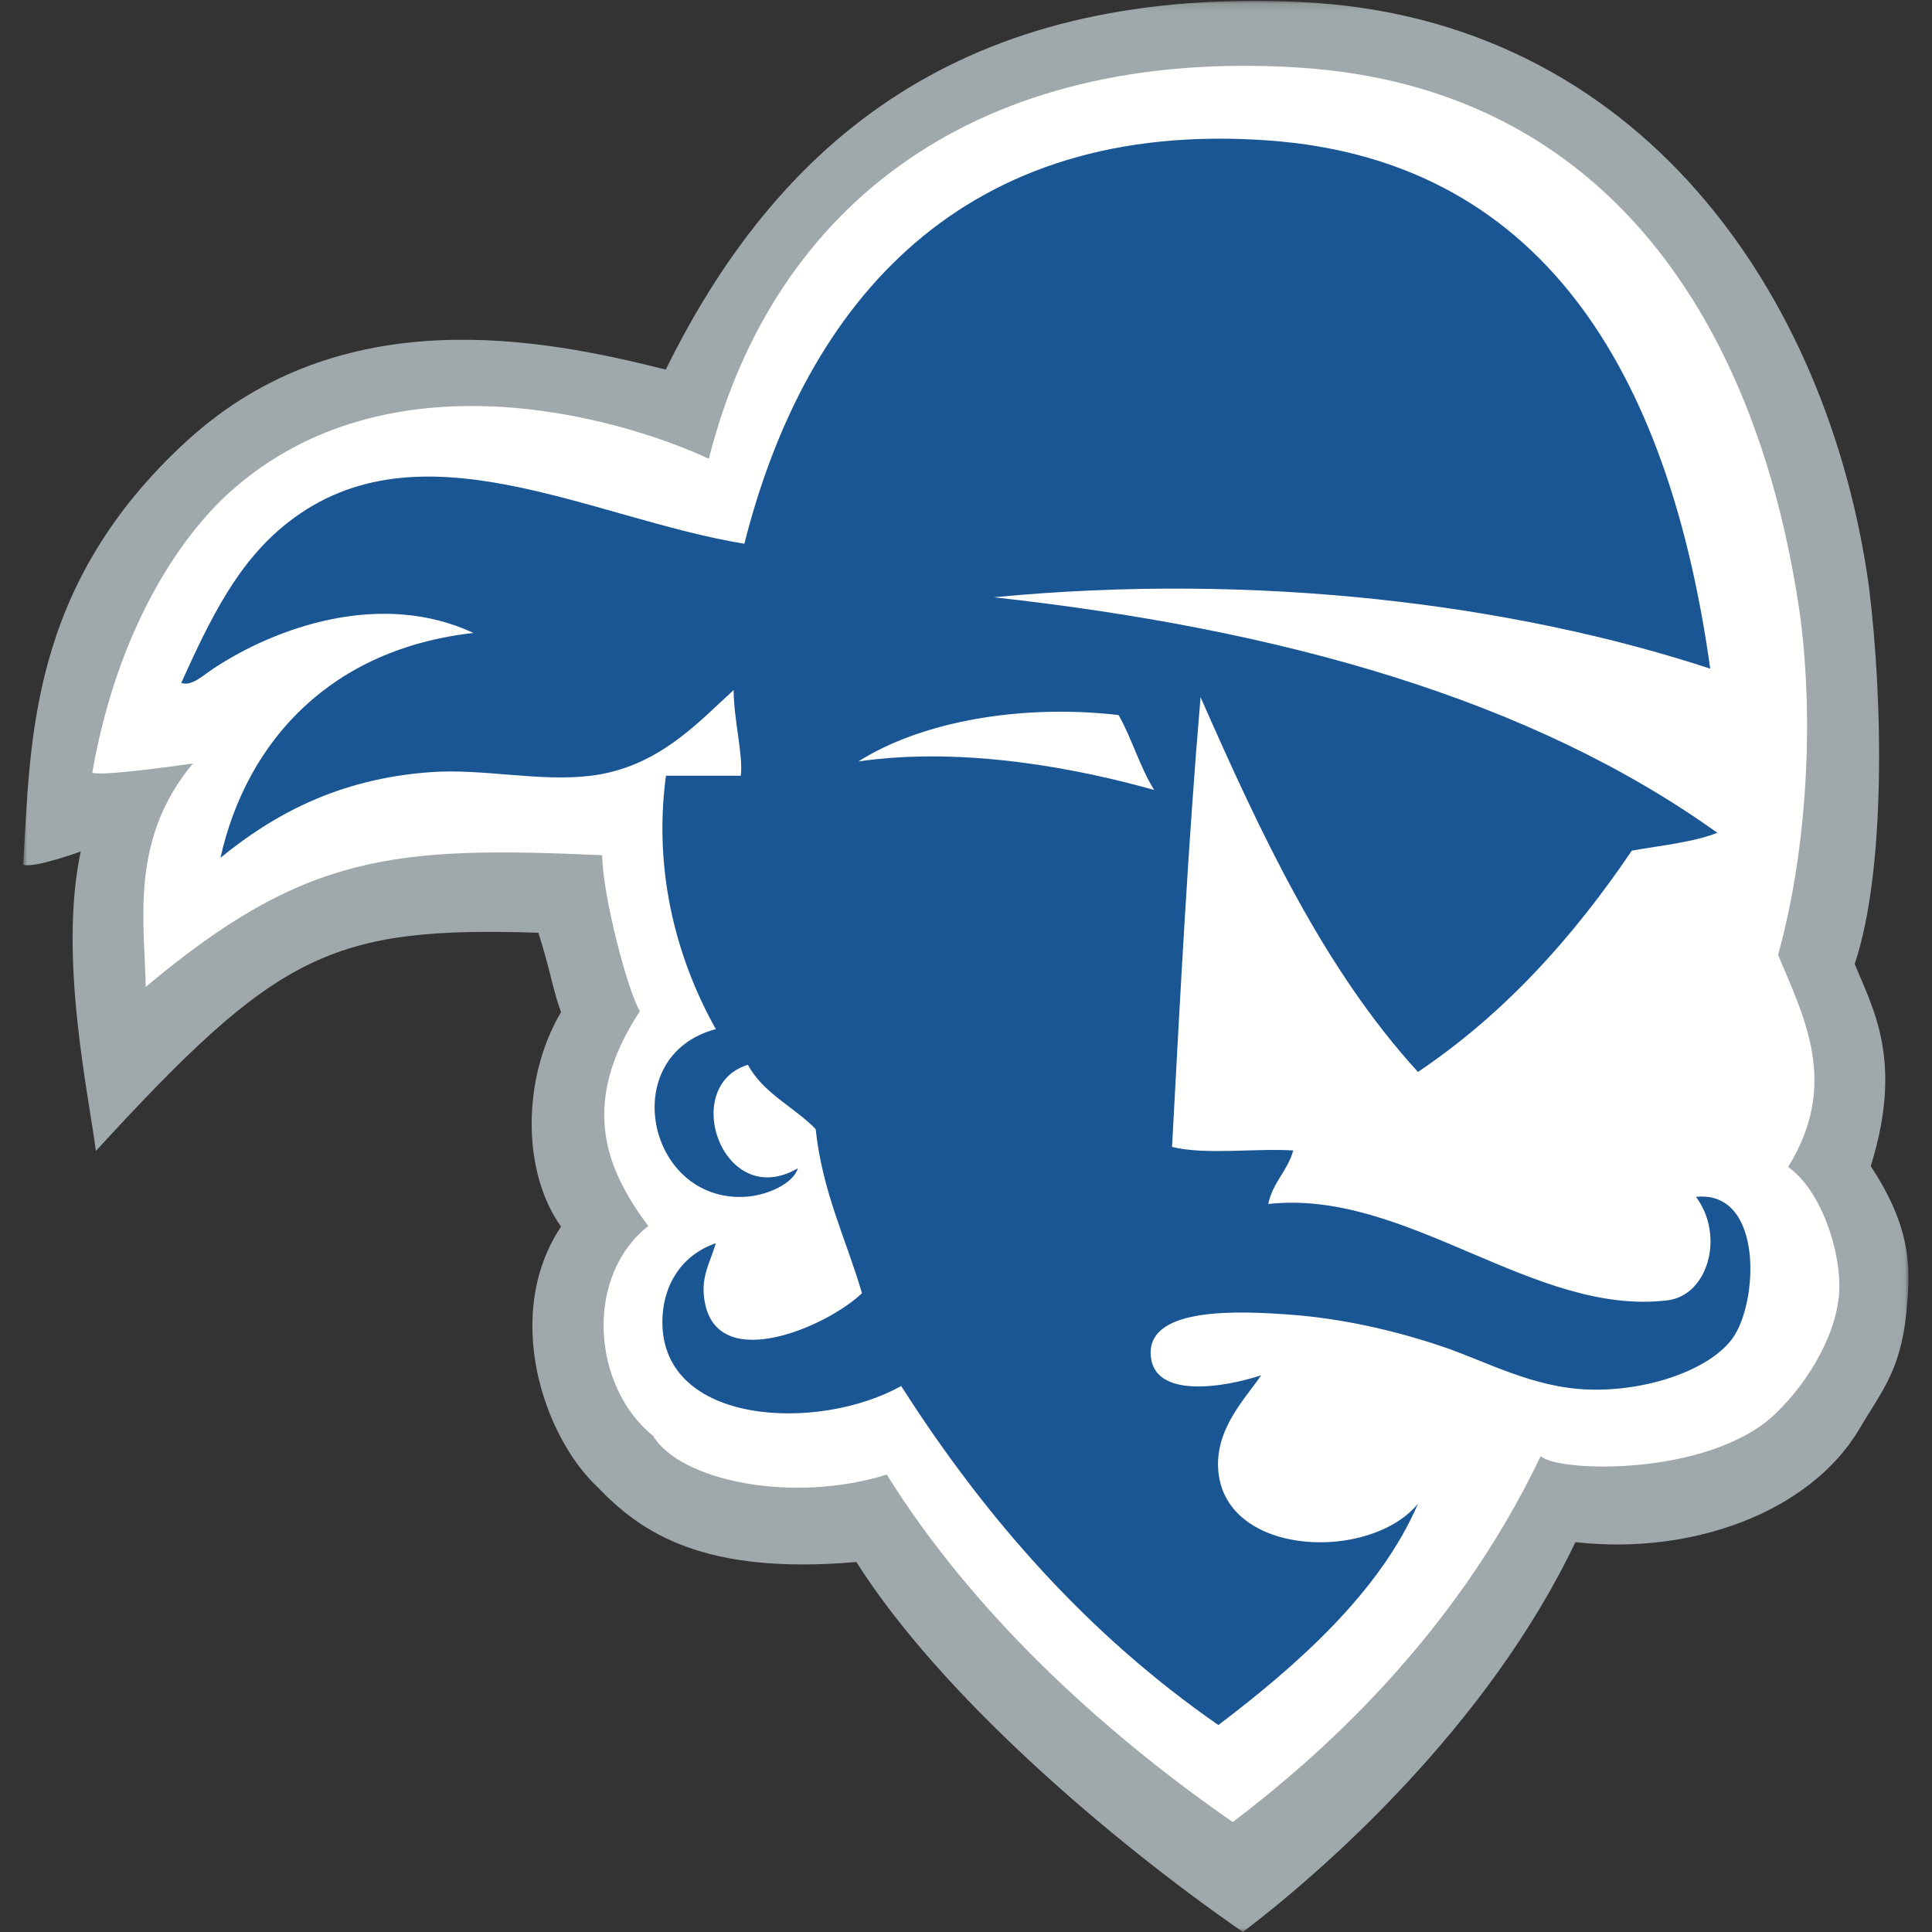
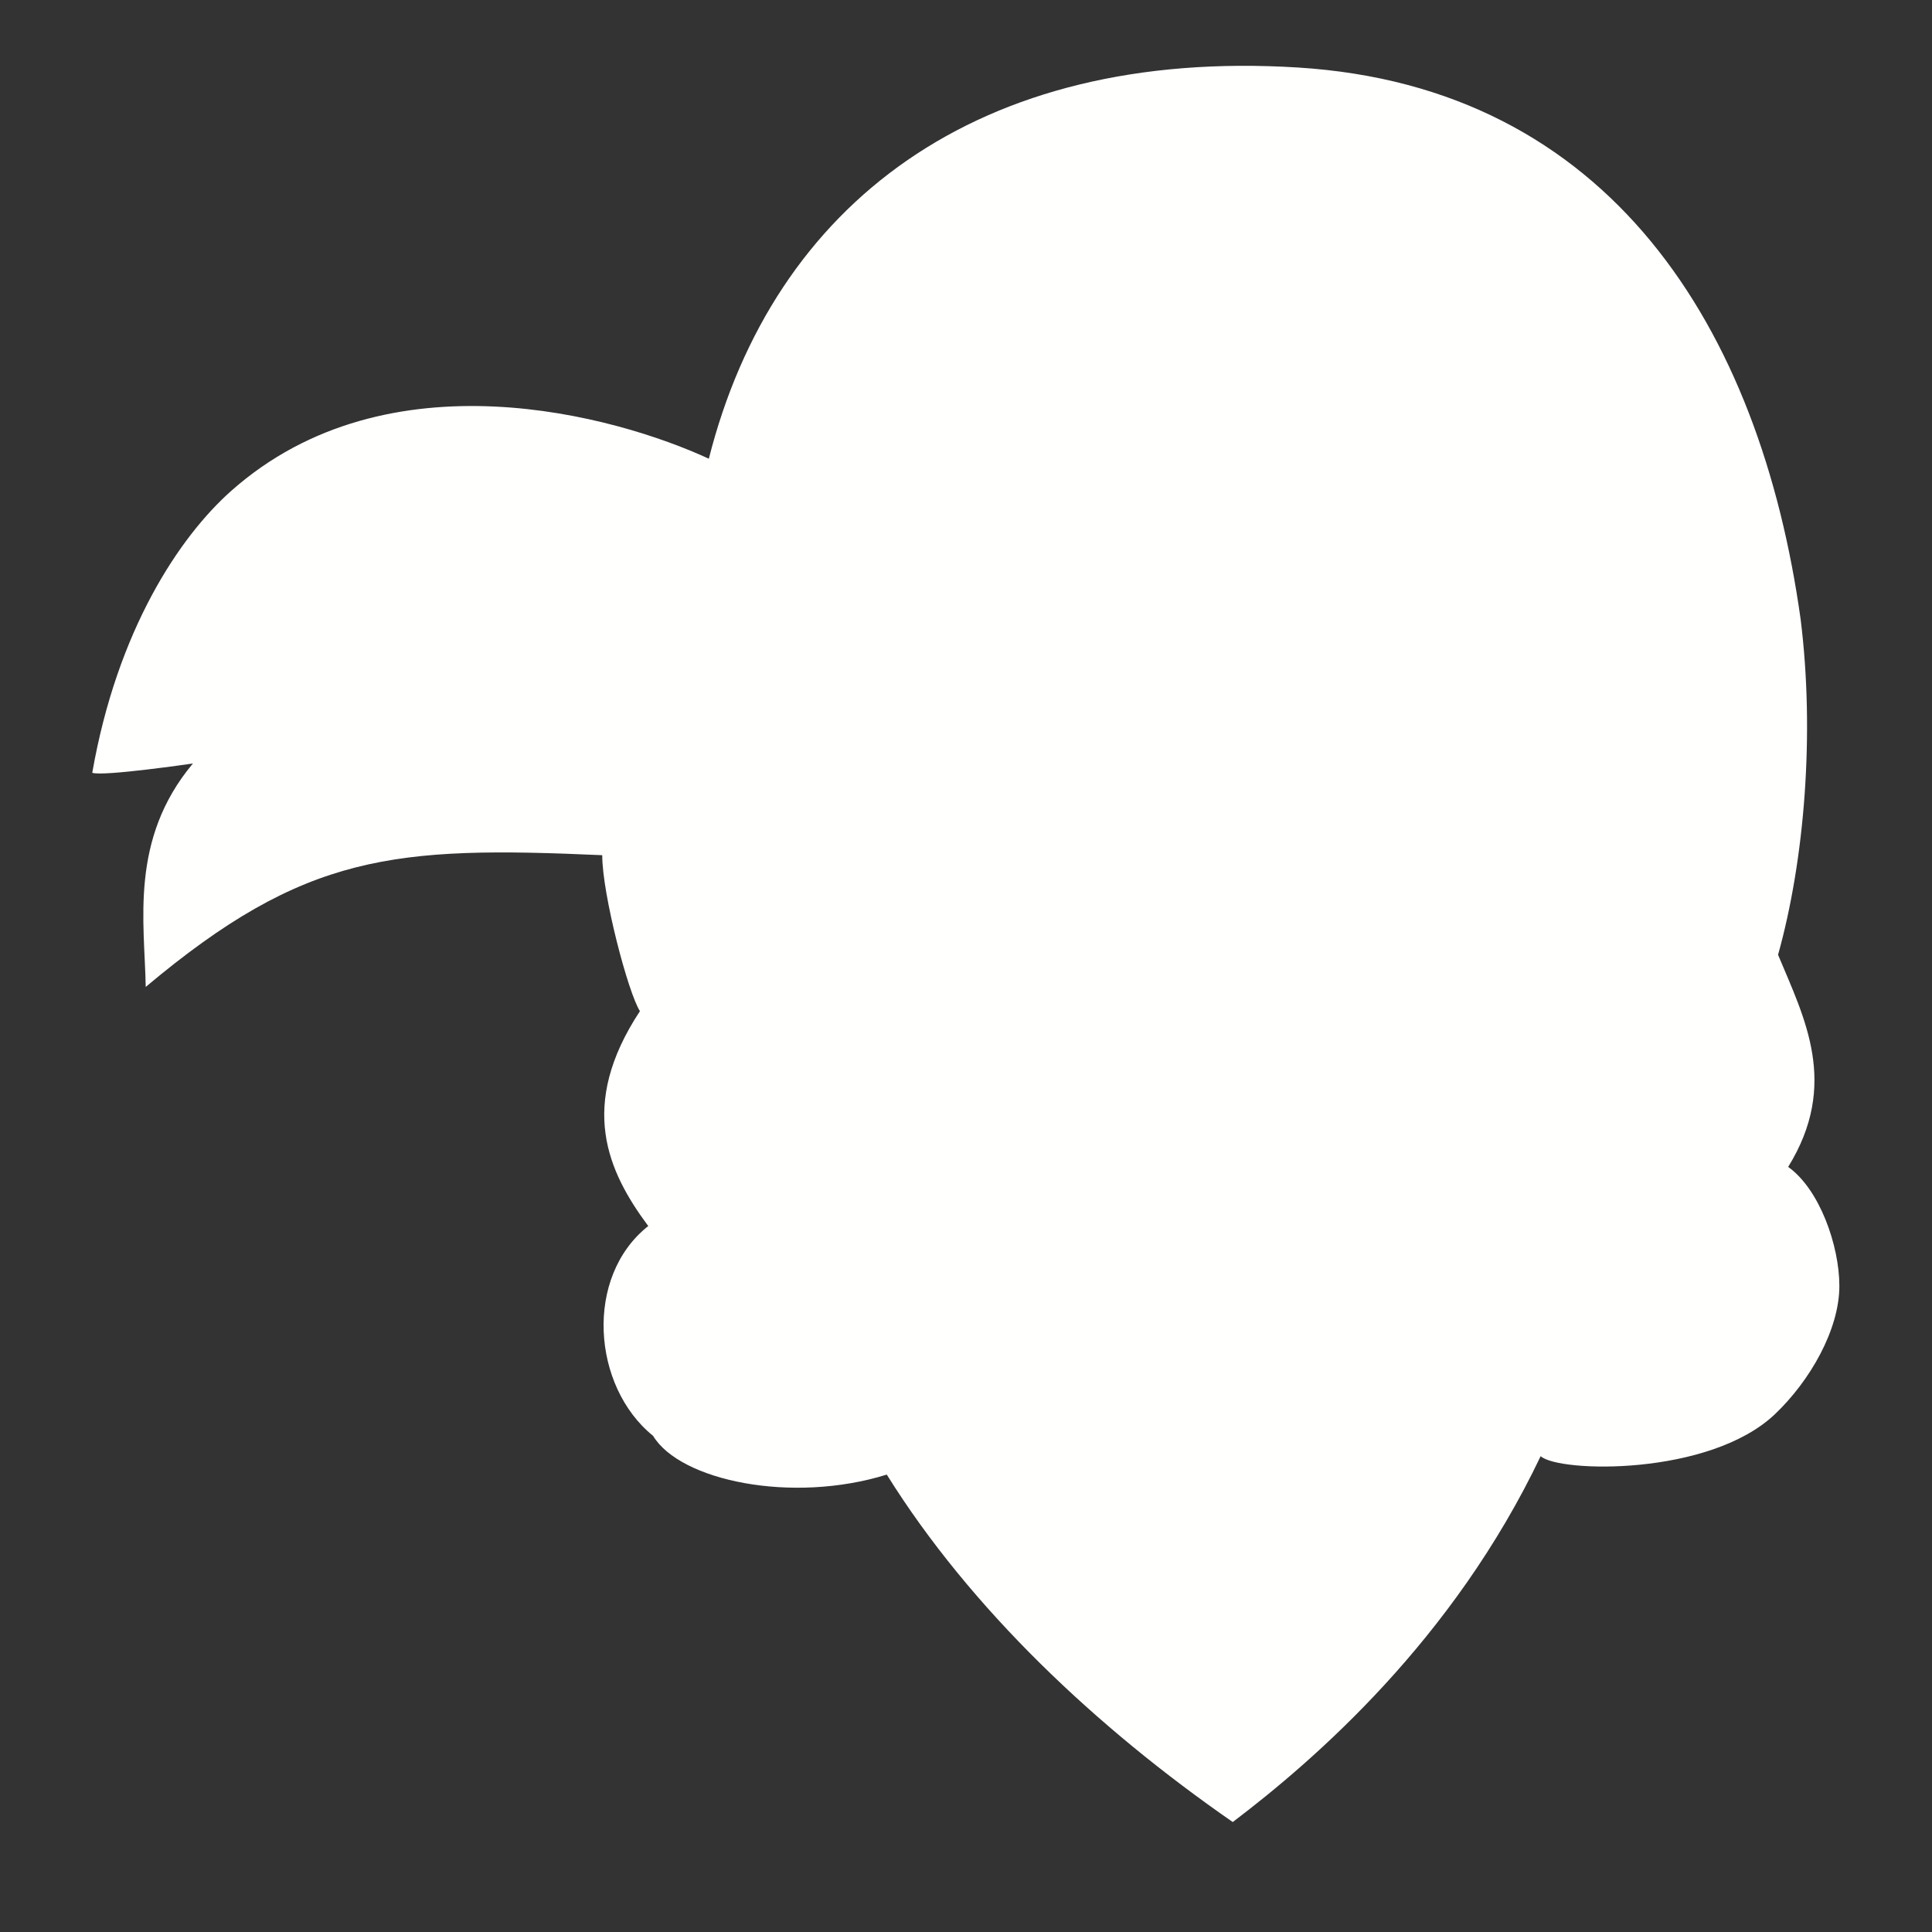
<svg xmlns="http://www.w3.org/2000/svg" xmlns:xlink="http://www.w3.org/1999/xlink" width="250px" height="250px" viewBox="0 0 250 250" version="1.1">
  <rect x="0" y="0" width="250" height="250" fill="#333333" stroke="none" />
  <title>SETON</title>
  <desc>Created with Sketch.</desc>
  <defs>
-     <polygon id="path-1" points="0 249.969 0 0.118 243.951 0.118 243.951 249.969" />
-   </defs>
+     </defs>
  <g id="Page-1" stroke="none" stroke-width="1" fill="none" fill-rule="evenodd">
    <g id="SETON">
      <g id="pirateheadvector" transform="translate(3, 0)">
        <g id="Group-3">
          <mask id="mask-2" fill="white">
            <use xlink:href="#path-1" />
          </mask>
          <g id="Clip-2" />
          <path d="M200.856,199.554 C189.557,223.287 168.485,241.92 157.829,250 C140.275,237.837 118.56,219.118 107.816,202.123 C88.035,203.835 79.976,198.332 74.36,192.464 C67.278,185.861 62.027,170.09 69.598,158.719 C64.592,151.75 64.47,139.646 69.598,130.965 C68.621,128.397 68.254,125.708 66.667,120.695 C39.714,119.841 32.846,123.385 9.402,148.938 C8.548,141.969 4.519,123.874 7.448,110.18 C7.448,110.18 1.396,112.393 0,111.892 C0.977,96.12 0.611,75.824 21.246,56.994 C41.287,38.705 67.156,43.79 83.15,47.824 C98.83,15.959 123.879,-1.674 165.324,0.262 C209.197,2.313 233.582,38.123 238.829,75.824 C240.675,90.602 241.027,112.747 236.998,124.73 C239.318,130.476 243.347,137.2 239.073,150.893 C244.202,158.718 244.144,163.618 243.836,168.131 C243.225,177.057 240.798,179.495 237.615,184.884 C231.259,195.642 215.998,201.266 200.856,199.554" id="Fill-1" fill="#9FA8AA" mask="url(#mask-2)" />
        </g>
        <path d="M196.36,188.427 C185.061,212.161 167.174,227.692 156.518,235.771 C138.965,223.609 122.621,208.25 111.748,190.812 C99.43,194.64 84.989,191.579 81.506,185.794 C73.605,179.413 72.581,165.215 80.883,158.648 C75.645,151.598 71.737,143.092 79.807,130.842 C78.279,128.461 74.931,115.741 74.928,110.661 C47.999,109.464 36.48,110.393 15.856,127.707 C15.72,119.39 13.721,108.632 21.966,98.793 C21.966,98.793 10.334,100.499 8.938,99.998 C12.166,81.526 20.223,69.462 26.924,63.515 C47.217,45.505 76.733,53.817 88.723,59.359 C97.069,26.383 123.521,6.169 164.93,8.735 C205.281,11.236 224.753,42.439 230.001,80.139 C231.846,94.916 230.512,111.274 227.08,123.551 C230.51,131.773 235.013,140.28 228.387,150.999 C232.464,153.891 235.013,161.208 235.013,166.397 C235.013,172.054 231.22,178.671 226.688,182.983 C218.193,191.065 198.654,190.554 196.36,188.427" id="Fill-4" fill="#FFFFFE" />
-         <path d="M108.078,98.53 C122.009,96.508 137.077,99.607 146.356,102.224 C144.509,99.302 143.474,95.566 141.744,92.526 C128.827,91.038 115.995,93.488 108.078,98.53 Z M180.484,194.587 C175.59,206.004 164.806,215.524 154.657,223.219 C137.94,211.635 124.639,196.629 113.612,179.347 C102.871,185.351 82.662,184.441 82.712,171.035 C82.73,166.241 85.273,162.349 89.63,160.875 C88.82,163.616 87.543,165.358 88.246,168.726 C90.133,177.749 104.146,171.571 108.539,167.34 C106.481,160.318 103.425,154.295 102.543,146.096 C99.733,143.214 95.772,141.486 93.781,137.784 C84.872,140.513 90.56,156.811 100.237,151.177 C99.71,153.093 96.328,154.729 93.319,154.871 C80.675,155.466 76.781,136.566 89.63,133.166 C84.997,124.932 81.41,113.512 83.173,100.377 C86.401,100.377 89.63,100.377 92.858,100.377 C93.193,97.795 91.931,93.061 91.936,89.294 C87.489,93.307 82.265,99.291 73.488,100.377 C66.805,101.205 59.567,99.425 52.735,99.915 C40.667,100.781 32.285,105.498 25.525,110.998 C28.974,95.672 40.007,83.939 58.269,81.905 C46.264,76.304 32.611,81.207 24.602,86.523 C23.24,87.427 21.781,88.846 20.452,88.37 C24.299,79.87 27.809,72.654 34.287,67.588 C51.302,54.283 73.437,67.109 93.319,70.36 C101.267,38.952 121.7,15.347 161.114,18.174 C198.122,20.829 213.303,50.617 218.301,86.523 C192.875,78.178 159.73,74.003 125.602,77.287 C162.85,81.398 195.119,90.494 219.224,107.766 C216.015,109.018 211.935,109.395 208.155,110.075 C200.579,121.27 191.707,131.165 180.484,138.707 C168.285,125.369 160.166,107.946 152.352,90.218 C150.732,109.223 149.716,128.833 148.662,148.406 C152.969,149.481 159.267,148.562 164.343,148.868 C163.616,151.527 161.691,152.985 161.114,155.794 C179.059,153.82 195.451,170.347 212.767,168.264 C218.035,167.629 220.207,159.876 216.456,154.871 C225.266,153.973 224.571,168.786 221.069,173.344 C218.002,177.335 210.085,180.041 202.621,179.809 C195.367,179.584 189.316,176.164 183.712,174.267 C177.263,172.084 170.46,170.59 163.882,170.111 C157.428,169.64 145.696,169.069 145.895,175.191 C146.089,181.172 155.564,179.486 160.192,177.962 C158.197,180.925 154.13,184.93 154.657,190.43 C155.716,201.467 174.29,202.079 180.484,194.587 L180.484,194.587 Z" id="Fill-5" fill="#1B5694" />
      </g>
    </g>
  </g>
</svg>